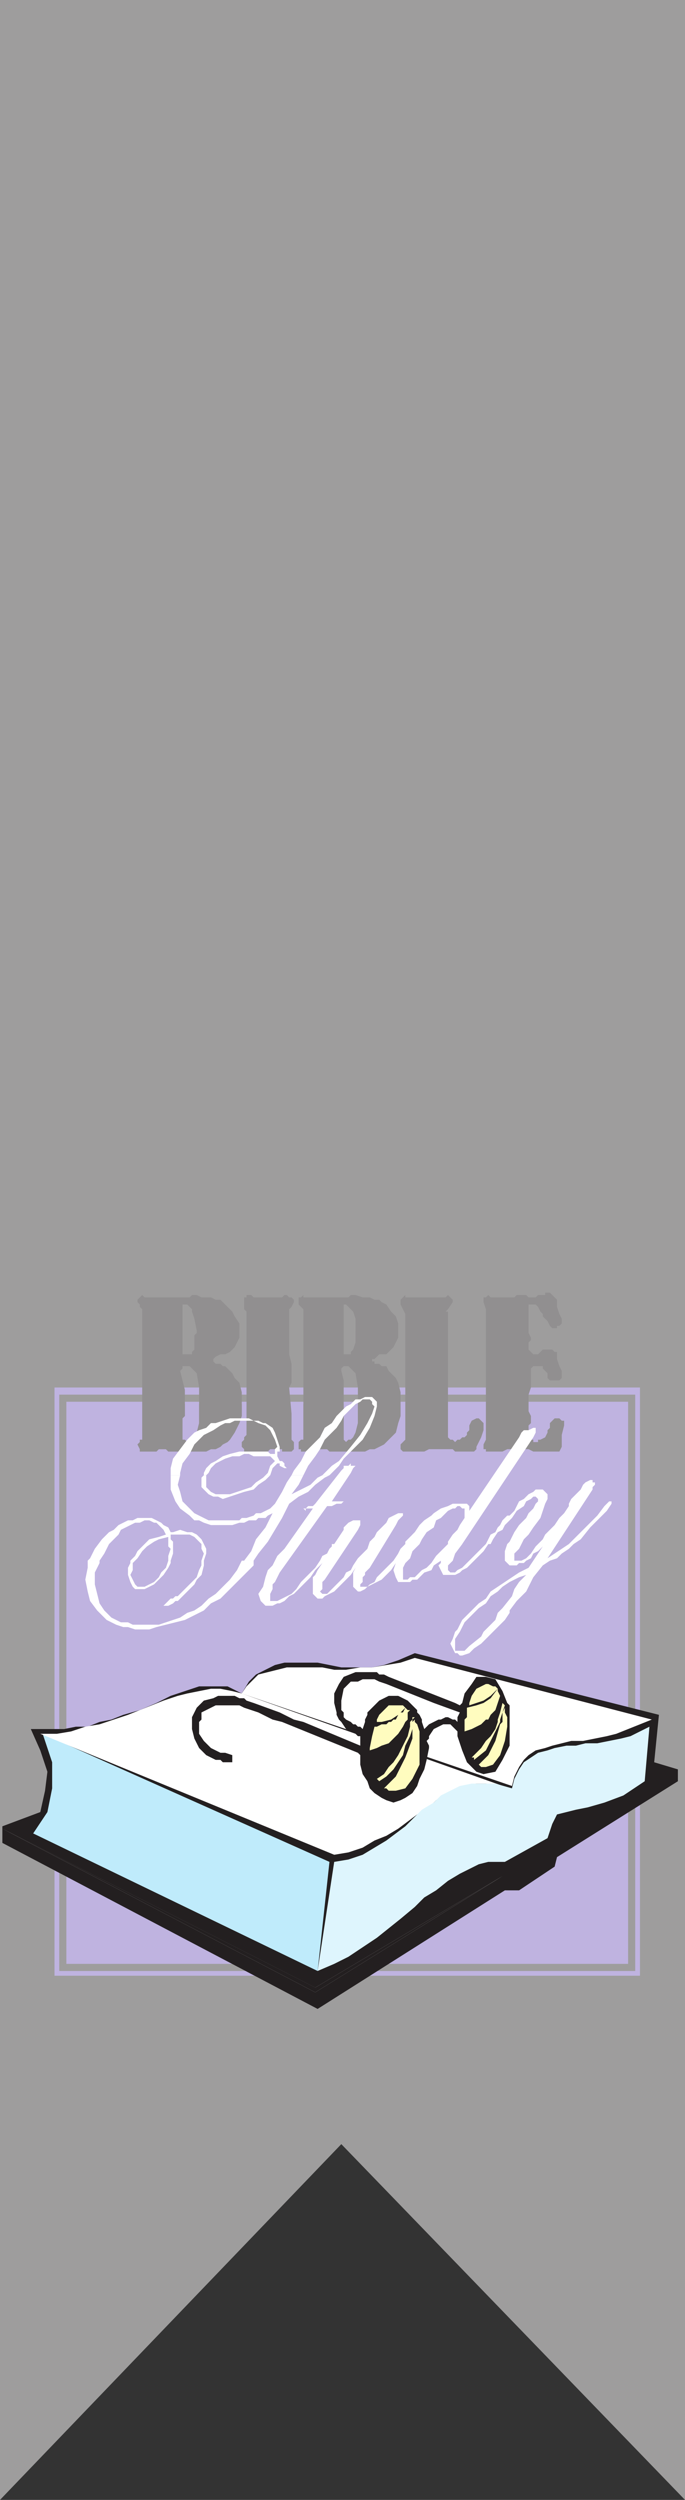
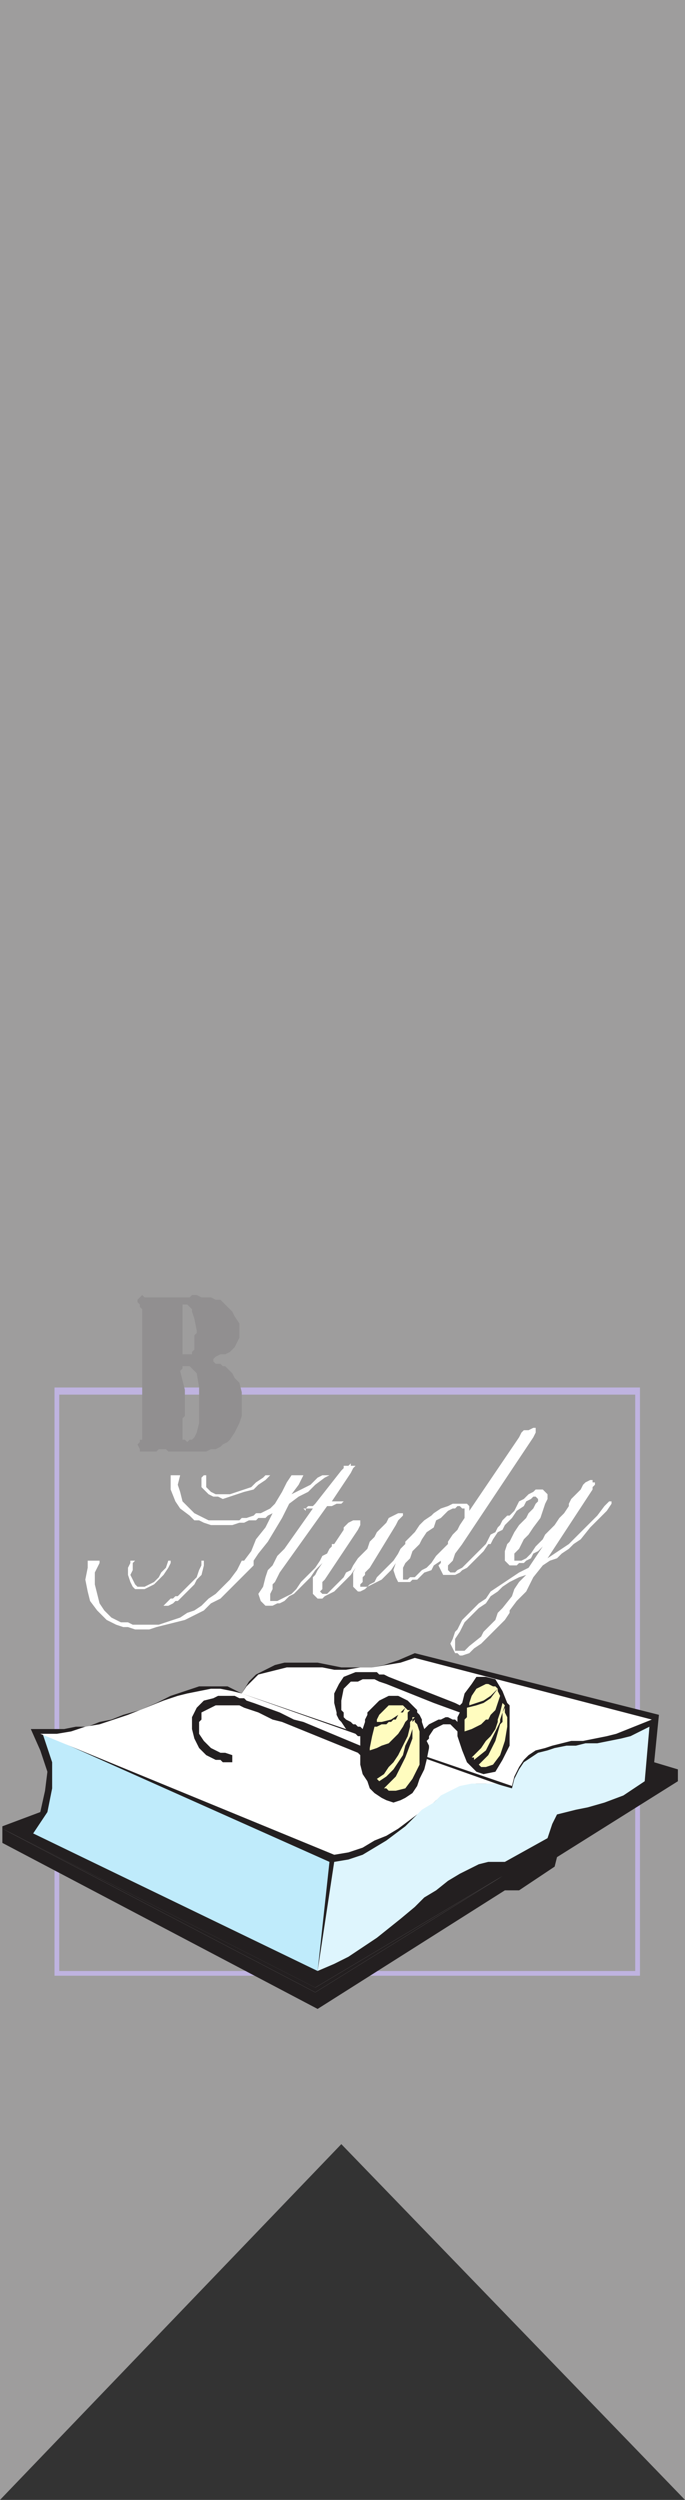
<svg xmlns="http://www.w3.org/2000/svg" width="216.75" height="790.5">
  <rect width="100%" height="100%" fill="#333333" stroke="none" />
  <path fill="#9e9d9d" fill-rule="evenodd" d="M0 0h216.75v790.5L108 678 0 790.5V0" />
  <path fill="#bfb3e0" fill-rule="evenodd" d="M17.25 516v-77.25H202.5V516H201v-75H18.75v75h-1.5m0 15.75V516h1.5v15.75h-1.5m183.75 0V516h1.5v15.75H201m-183.75 0v93H202.5v-93H201v91.5H18.75v-91.5h-1.5" />
-   <path fill="#bfb3e0" fill-rule="evenodd" d="M21 443.25h177.75V621H21V443.25" />
  <path fill="#231f20" fill-rule="evenodd" d="m12.75 573-12 4.5v5.25l99.75 52.5 59.25-37.5h4.5l11.25-7.5.75-3 38.25-24v-3.75l-7.5-2.25 1.5-15-77.25-19.5L126 525l-4.5 1.5-3.75.75H108l-7.5-1.5H90l-3 .75-6 3-2.25 2.25-2.25 3.75-4.5-2.25h-9l-9 3-4.5 2.25-5.25 2.25-5.25 1.5-3.75 1.5-3.75.75-3.75 1.5H24l-3.75.75H9.75l3 6.75 2.25 6.75-.75 6-1.5 6.75" />
  <path fill="#bfebfb" fill-rule="evenodd" d="m13.5 548.25 90.75 40.5-3.75 34.5-90-43.5L15 573l1.5-7.5v-8.25l-3-9" />
  <path fill="#fff" fill-rule="evenodd" d="M12.75 548.25H18l4.5-.75L27 546l4.5-.75 9-3 11.25-4.5 4.5-1.5 3-.75 7.5-1.5h3l3.75.75 3 .75 84.75 30-7.5-1.5h-3l-3.75.75-9 4.5-2.25 2.25-3.75 2.25-6 4.5-3.75 2.25-3.75 1.5-3.75 2.25-4.5 1.5-4.5.75-93-38.25m193.5-4.5-11.25 4.5-3 .75-7.5 1.5h-3.75l-6 1.5-2.25.75-3 .75-2.25 1.5-1.5 1.5-1.5 2.25-1.5 3-.75 3-85.5-29.25 1.5-2.25 3.75-3.75 9-2.25H102l3.75.75h3.75l4.5-.75h3.75l9-1.5 4.5-1.5 75 19.5" />
  <path fill="#def5fd" fill-rule="evenodd" d="m162 565.5-5.25-1.5h-7.5l-3.75.75-6 3-2.25 2.25-3.75 2.25-5.25 5.25-6 4.5-7.5 4.5-4.5 1.5-4.5.75-5.25 34.5 5.25-2.25 4.5-2.25 9-6 7.5-6 4.5-3.75 3-3 3.75-2.25 3.75-3 3.75-2.25 6-3 3-.75h5.25l13.5-7.5 1.5-4.5 1.5-3 6-1.5 3.75-.75 5.25-1.5 6-2.25 6.75-4.5 1.5-17.25-6 3-3 .75-7.5 1.5h-3.75l-3 .75h-3l-3.75.75-2.25.75-3 .75-4.5 3-1.5 2.25-1.5 3-.75 3" />
  <path fill="#fff" fill-rule="evenodd" d="m.75 578.25 99 50.25L159 593.25 99.75 630l-99-51.75" />
  <path fill="#231f20" fill-rule="evenodd" d="m.75 578.25 99 51v-.75L159 593.25 99.75 630l-99-51.75 99 51.75L159 593.25 99.75 628.5l-99-50.25" />
  <path fill="#fffcbf" fill-rule="evenodd" d="M160.5 545.25v3l-.75 2.25v2.25l-1.5 2.25-1.5 3-1.5.75h-3l-1.5-.75-.75-1.5-1.5-1.5-1.5-4.5v-2.25l-.75-3 .75-3V540l1.5-4.5 1.5-1.5.75-1.5 1.5-.75h3l1.5.75 1.5 3 1.5 2.25V540l.75 2.25v3m-27 7.5v3l-.75 3-1.5 4.5-3 3-3 1.5L123 567l-1.5-.75-3-3-1.5-4.5-.75-3v-6l.75-3 1.5-4.5L120 540l1.5-.75 1.5-1.5h3.75l1.5 1.5 1.5.75 1.5 2.25 1.5 4.5.75 3v3" />
  <path fill="#231f20" fill-rule="evenodd" d="m.75 578.25 99 50.25L159 593.25 99.75 630l-99-51.75m63-39.75.75-.75 3-.75 1.5-.75h5.25l1.5.75h1.5l.75.75 2.25.75h-16.5m42 0v-3l1.5-3 1.5-2.25 3.75-1.5h6.75l.75.75h1.5l1.5.75 21 8.25h-6.75l-15-6-2.25-.75-1.5-.75h-3.75l-1.5.75H111l-2.25 2.25-.75 3.75v.75h-2.25" />
  <path fill="#231f20" fill-rule="evenodd" d="m119.25 538.5.75-.75 3-1.5h3l3 1.5.75.75h-10.5m27 0 .75-3 2.25-3 1.5-2.25h3l3 .75 2.25 3.75 1.5 3.75H159v-.75.75h-1.5l.75-2.25-.75-1.5V534l-2.25 3-2.25 1.5h-2.25l2.25-.75 2.25-1.5 2.25-2.25-.75-.75H156l-1.5-.75h-.75l-3 1.5-1.5 2.25-.75 2.25h-2.25m-84.75 3 .75-1.5 1.5-1.5h16.5l8.25 3h-6.75l-4.5-1.5-1.5-.75h-7.5l-4.5 2.25H61.5m45 0-.75-3H108v2.25l.75.75h-2.25m9.75 0 3-3h10.5l2.25 2.25v.75h-3l.75-.75H129l-.75-.75-.75 1.5h-.75l1.5-1.5-.75-.75H123l-2.25 2.25h-4.5m29.25 0-8.25-3H144l1.5.75.75-.75h2.25v.75l2.25-.75H153l-2.25.75-3 .75v1.5h-2.25m10.5 0 .75-.75.75-2.25h1.5l-.75 3H156m3 0 .75-2.25-.75-.75h1.5l.75.75v2.25h-1.5V540l-.75 1.5m-98.25 2.25V543l.75-1.5h2.25v2.25h-3m25.5 0-4.5-2.25h6.75l4.5 2.25h-6.75m21 0-.75-1.5v-.75h2.25v1.5l.75.75h-2.25m8.25 0 .75-1.5v-.75h4.5l-.75.75-.75 1.5h-3.75m8.25 0 2.25-1.5.75-.75-.75.75-.75 1.5h-1.5m5.25 0v-2.25h3l.75.75.75 1.5h-3l.75-.75h-.75v-.75 1.5H129m10.5 0 1.5-.75h.75l1.5.75h-3.75m5.25 0V543l.75-1.5h2.25v1.5l-.75.75h-2.25m9.75 0 .75-1.5.75-.75h2.25l-.75 2.25h-3m3.75 0 .75-2.25v2.25zm2.25 0V543l-.75-1.5h1.5v2.25h-.75m-99.75.75v-.75h3l-.75.75h-2.25m28.5 0-3-.75H93l3 .75h-6.75m18.75 0-.75-.75h2.25l1.5.75h-3m7.5 0v-.75h3.75v.75h1.5l3-.75h.75l-.75.75h-8.25m12.75 0 .75-.75h1.5l-.75.75h-1.5m2.25 0v-.75h.75zm.75 0v-.75h2.25v.75h-2.25m6 0 1.5-.75H144l.75.75v-.75H147v.75h-9.75m15.75 0 .75-.75h3.75v.75H153m5.25 0v-.75h.75v.75h-.75m2.25 0v-.75h.75v.75h-.75m-99.75 0v2.25l.75 3 1.5 3 2.25 2.25 3 1.5h1.5l.75.75h3V555l-2.25-.75h-1.5l-3-1.5-2.25-2.25-1.5-2.25v-3.75h-2.25m28.5 0 24 9.75.75.75v3l.75 3 1.5 2.25.75 2.25 1.5 1.5 2.25 1.5 1.5.75 2.25.75 2.25-.75 1.5-.75 2.25-1.5 1.5-2.25.75-2.25 1.5-3 .75-3 .75-3.75V552l-.75-1.5.75-.75V549l1.5-2.25 3-1.5h2.25l2.25 2.25v1.5l1.5 4.5 1.5 3.75 3 3 2.25.75 3.75-.75 2.25-3.75 2.25-4.5v-7.5h-.75v1.5l-.75 4.5-1.5 4.5-2.25 3-2.25.75h-1.5l-.75-.75 3-3 2.25-4.5 1.5-5.25.75-.75h-.75l-4.5 9-3.75 3v-.75h-.75l3-3 1.5-2.25 1.5-1.5 1.5-2.25.75-2.25H153l-.75.75-3 1.5-2.25.75v-3h-9.75l-1.5.75-1.5 1.5-.75-2.25h-2.25l.75.75.75 2.25V558l-2.25 4.5-2.25 3-3 .75H123l-.75-.75h-.75l3.75-3.75 3-6 2.25-6v-5.25 2.25l-.75 2.25-1.5 3-.75 3-3 4.5-2.25 2.25-2.25 1.5-.75-.75 2.25-1.5 1.5-2.25 1.5-1.5L126 555l3-6 .75-3v-1.5h-1.5l-.75 1.5-1.5 2.25-3 3-2.25.75-1.5.75-2.25.75v-.75l.75-3.75.75-3h.75l1.5-.75h1.5l.75-.75h-7.5l-.75 2.25-.75-.75h-.75l-.75-.75h-.75l-.75-.75h-3l1.5 2.25 3 1.5.75.75h.75v3l-18-7.5h-6.75" />
  <path fill="#918f90" fill-rule="evenodd" d="M45 420.75V414l-.75-.75v-.75l-.75-.75V411l1.5-1.5.75.75H60l.75-.75h1.5l1.5.75h3l1.5.75h1.5l3.75 3.75.75 1.5 1.5 2.25v2.25h-13.5L61.5 417l-.75-2.25V414l-1.5-1.5h-1.5v8.25H45M45 444v-23.25h12.75v7.5h3v-.75l.75-.75v-4.5l.75-.75v-.75h13.5V423l-1.5 3-1.5 1.5-1.5.75h-1.5l-1.5.75-.75.75v.75l.75.75h1.5l.75.75h.75l2.25 2.25.75 1.5 1.5 1.5.75 3V444H63v-5.25l-.75-4.5L60 432h-2.25v.75l-.75.75 1.5 6v4.5H45m0 0v11.25h-.75v.75l-.75.75.75 1.5v.75h5.25l.75-.75h2.25l.75.75h12l1.5-.75h1.5l1.5-.75.75-.75L72 456l.75-.75 1.5-2.25 1.5-3 .75-2.25V444H63v6l-.75 3-.75 1.5-.75.75H60l-.75.75-.75-.75h-.75v-6.75l.75-.75V444H45" />
-   <path fill="#918f90" fill-rule="evenodd" d="M45 444v11.25h-.75v.75l-.75.75.75 1.5v.75h5.25l.75-.75h2.25l.75.75h12l1.5-.75h1.5l1.5-.75.75-.75L72 456l.75-.75 1.5-2.25 1.5-3 .75-2.25V444H63v6l-.75 3-.75 1.5-.75.75H60l-.75.75-.75-.75h-.75v-6.75l.75-.75V444H45m42.75 14.25H85.5l-.75.75h-7.5v-.75l-.75-.75V456l.75-.75v-.75l.75-.75v-39l-.75-.75v-3.75H78v-.75h1.5l.75.75h9l.75-.75h.75l.75.75h.75l.75.75v.75l-.75 1.5-.75.75v14.25l.75 3v6l-.75 1.5.75 8.25v8.25l.75.75v2.25l-.75.75h-3v-.75h-1.5m8.25-37.5V414l-1.5-1.5v-2.25h.75l.75-.75v.75h14.25l.75-.75h1.5l2.25.75H117l1.5.75h1.5l.75.75 1.5.75 1.5 2.25 1.5 1.5.75 2.25v2.25h-13.5V417l-.75-2.25-2.25-2.25h-.75v8.25H96M96 444v-23.25h12.75v7.5H111v-.75l.75-.75.75-2.25v-3.75H126V423l-1.5 3-2.25 2.25H120l-1.5 1.5h-.75v.75h.75v.75h1.5l.75.75h1.5l.75 1.5 2.25 2.25.75 1.5.75 3V444h-13.5v-5.25l-.75-4.5-2.25-2.25h-1.5l-.75.75v.75l.75 3v7.5H96m0 0v11.25h-.75l-.75.75v2.25h.75v.75h4.5l1.5-.75h2.25l.75.75h11.25l1.5-.75h1.5l3-1.5 3.75-3.75.75-3 .75-2.25V444h-13.5v6l-.75 3-.75 1.5-.75.75h-.75l-.75.75-.75-.75V444H96" />
-   <path fill="#918f90" fill-rule="evenodd" d="M96 444v11.25h-.75l-.75.75v2.25h.75v.75h4.5l1.5-.75h2.25l.75.75h11.25l1.5-.75h1.5l3-1.5 3.75-3.75.75-3 .75-2.25V444h-13.5v6l-.75 3-.75 1.5-.75.75h-.75l-.75.75-.75-.75V444H96m44.25 14.25h-4.5l-1.5.75h-6.75l-.75-.75v-1.5l1.5-1.5V415.5l-1.5-3V411l1.5-1.5v.75H141l.75-.75 1.5 1.5v.75l-1.5 2.25-.75.75h.75v39.75l.75.75h.75l.75.75.75-.75h.75l.75-.75h.75l.75-.75V453l.75-.75v-1.5l.75-1.5 1.5-.75h.75l1.5 1.5v2.25l-.75 2.25-1.5 3v.75l-.75.75h-6l-.75-.75h-3m23.25 0h-3l-1.5.75h-5.25v-.75H153v-1.5l.75-1.5V414l-.75-2.25v-1.5h.75l.75-.75.75.75h7.5l.75-.75h3l.75.75h2.25l.75-.75h2.25v-.75h1.5l2.25 2.25v2.25l.75 2.25.75 1.5v1.5l-.75.75h-.75v.75h-1.5l-.75-.75-.75-1.5-1.5-1.5v-.75l-.75-.75-.75-1.5-.75-.75h-2.25v9l.75 1.5v.75l-.75.75v2.25l1.5 1.5h1.5l1.5-1.5h3l.75.75h.75v2.25L177 432l.75 1.5v2.25l-.75.75h-3l-.75-.75v-1.5l-1.5-1.5V432h-3l-.75.75v6l-.75 2.25v5.25l.75 1.5V450l-.75.75v3.75l.75.75h.75v.75h1.5v-.75h.75l1.5-.75.75-1.5v-.75l.75-.75V450l1.5-1.5h1.5l.75.75h.75v1.5l-.75 3v3.75L177 459h-8.25l-1.5-.75h-3.75" />
-   <path fill="#fff" fill-rule="evenodd" d="M54 466.5v-2.25l.75-3 4.5-6L61.5 453l1.5-.75 2.25-.75 1.5-1.5h1.5l4.5-1.5h6l1.5.75h1.5l1.5.75H84l2.25 1.5.75 1.5 1.5 4.5v1.5h-.75v1.5l.75 1.5h.75l.75.75v.75l.75.75H90l-1.5-.75v-.75h-.75l-1.5 1.5-.75 2.25H84l.75-.75.75-2.25L87 462l-1.5-1.5h-5.25l-1.5-.75h-1.5l-1.5.75H73.5l-2.25.75-3 1.5-1.5 1.5-.75 1.5-.75.75h-.75v-.75l.75-1.5 1.5-1.5 1.5-.75 2.25-1.5 2.25-.75 3-.75h9l.75.75H87v-1.5l.75-.75-.75-2.25-1.5-3-1.5-1.5-2.25-.75-1.5-.75h-6l-1.5.75h-1.5l-1.5.75-2.25 1.5-3 1.5-3 3-1.5 3-2.25 3-.75 3v.75h-3m38.25 0L93 465l2.25-3 1.5-3 4.5-4.5 1.5-3L105 450l1.5-2.25 3-3 1.5-.75 1.5-1.5h1.5l1.5-.75h2.25l1.5 1.5v1.5l-.75 3-1.5 3.75-2.25 3.75-6 6-1.5 2.25-3 3H102l3-3 2.25-1.5 3.75-4.5 3-3.75 2.25-3.75 1.5-3 .75-2.25-.75-.75v-.75l-.75-.75h-2.25l-.75.75-1.5.75-3.75 3.75-.75 1.5-1.5 2.25-3.75 3.75-1.5 3-1.5 2.25-2.25 3-1.5 3h-3.75m-64.5 27 .75-.75 1.5-3 2.25-3 2.25-2.25 1.5-.75 1.5-1.5 3-1.5H42l1.5-.75H48l3 1.5.75.75 1.5.75.75 1.5h.75l2.25-.75 2.25.75h1.5l1.5.75 1.5 1.5 1.5 3v1.5l-.75 2.25h-.75l.75-2.25-.75-1.5v-1.5L61.5 486l-1.5-.75h-6v1.5l.75.75v3.75L54 493.5h-.75V492l.75-2.25-.75-.75v-3l-3 .75-1.5.75-2.25 1.5-1.5 1.5-1.5 2.25-.75.75h-1.5l1.5-1.5.75-1.5 3.75-3.75 3-.75 2.25-.75-.75-1.5-2.25-2.25h-.75l-1.5-.75h-1.5l-1.5.75h-1.5l-4.5 2.25-.75 1.5-3 3-1.5 3-1.5 2.25h-3.75" />
  <path fill="#fff" fill-rule="evenodd" d="M76.5 493.5h.75l2.25-3 1.5-3.75 3-3.75 2.25-4.5-1.5.75-.75.75h-2.25l-.75.75h-2.25l-1.5.75h-1.5l-2.25.75h-6.75l-2.25-.75-1.5-.75h-1.5l-1.5-1.5-3-2.25-1.5-2.25L54 471v-4.5h3l-.75 3 .75 2.25.75 3 3.75 3.75 4.5 2.25h9.75l.75-.75H78l2.25-.75.75-.75h1.5l3-1.5 1.5-1.5 2.25-3.75 1.5-3 1.5-2.25H96l-1.5 3-2.25 3 6-3 2.25-2.25 1.5-.75h2.25l-1.5.75-3 2.25-2.25 2.25-3 1.5-3 2.25-2.25 4.5-4.5 7.5-3 3.75-1.5 2.25H76.5" />
  <path fill="#fff" fill-rule="evenodd" d="m64.5 466.5-.75.75v3L66 472.5l1.5.75H69l1.5.75 6.75-2.25 3-.75 1.5-1.5L84 468l1.5-1.5H84l-.75.75-2.25 1.5-1.5 1.5-6.75 2.25h-4.5l-1.5-.75-1.5-1.5v-3.75h-.75m-36.75 27v2.25L27 499.5l.75 3.75.75 3 2.25 3 3 3 3 1.5 2.25.75h1.5l2.25.75h4.5l2.25-.75 9-2.25 6-3 2.25-2.25 3-1.5 10.5-10.5v-1.5H76.5l-1.5 3-2.25 3-4.5 4.5-2.25 1.5-2.25 2.25-2.25 1.5-2.25.75-2.25 1.5-6.75 2.25H42l-1.5-.75h-2.25l-3-1.5-2.25-2.25-1.5-2.25-1.5-6v-3.75l1.5-3v-.75h-3.75" />
  <path fill="#fff" fill-rule="evenodd" d="M41.25 493.5v.75l-.75 1.5V498l.75 2.25.75 1.5.75.75h3l3-1.5 3-3 1.5-2.25.75-1.5v-.75h-.75l-.75 2.25-1.5 1.5-.75 1.5-1.5 1.5-3 1.5H43.5l-.75-.75-1.5-3 .75-1.5v-2.25l.75-.75h-1.5m22.5 0v1.5l-.75 1.5-.75 2.25-6 6h-.75l-.75.75H54l-2.25 2.25h1.5l1.5-.75.75-.75h.75L61.5 501l.75-1.5 1.5-1.5.75-3v-1.5h-.75" />
  <path fill="#fff" fill-rule="evenodd" d="M63.75 493.5v1.5l-.75 1.5-.75 2.25-6 6h-.75l-.75.75H54l-2.25 2.25h1.5l1.5-.75.75-.75h.75L61.5 501l.75-1.5 1.5-1.5.75-3v-1.5h-.75M99 477h-2.25v.75L96 477h.75l.75-.75H99l.75-.75L108 465l.75-.75v-.75h1.5l.75-.75v.75h1.5l-.75.75-.75 1.5-6 9h3.75l-.75.75h-1.5l-1.5.75h-1.5l-15 21-1.5 3-.75.75v1.5l-.75 1.5v2.25h2.25l4.5-2.25 1.5-1.5 1.5-2.25 4.5-4.5 1.5-2.25.75-1.5 1.5-.75.75-1.5.75-.75v-.75h.75v1.5l-.75 1.5-5.25 5.25-1.5 2.25L93 504l-1.5.75-1.5 1.5-1.5.75h-.75l-1.5.75H84l-1.5-1.5-.75-2.25 1.5-2.25.75-3 .75-2.25 1.5-1.5 1.5-3 2.25-2.25L99 477" />
  <path fill="#fff" fill-rule="evenodd" d="M112.5 495.75 111 498l-5.25 5.25-3 1.5-.75.75h-1.5L99 504v-5.25l.75-.75.75-1.5 1.5-2.25.75-1.5 6-9V483l1.5-1.5 1.5-.75H114v1.5l-.75 1.5-10.5 15.75-.75.75v2.25l-.75.75.75.75h1.5l5.25-5.25.75-1.5 1.5-.75.75-1.5 1.5-2.25 3-3 .75-2.25 1.5-1.5.75-1.5 3-3 .75-1.5 3-1.5h1.5v.75l-1.5 1.5-.75 1.5-8.25 13.5-1.5 1.5v.75l-.75.75v1.5l-.75.75v.75h2.25l.75-.75 1.5-.75.75-1.5 5.25-5.25 1.5-2.25.75-.75 1.5-.75 2.25-4.5.75-.75h1.5v.75l-1.5 1.5-.75 1.5-.75.75-1.5 2.25-3 3-1.5 2.25-3 3-4.5 2.25-.75.75-1.5.75h-.75l-1.5-1.5v-4.5l.75-1.5" />
  <path fill="#fff" fill-rule="evenodd" d="M128.25 488.25v-.75l3-3 1.5-2.25 1.5-1.5 2.25-1.5.75-.75 2.25-1.5 2.25-.75 1.5-.75h4.5l.75.75v1.5l15.75-23.25.75-1.5.75-.75h1.5l1.5-.75h.75v1.5l-.75 1.5-22.5 33.75h-4.5v-.75l1.5-2.25 1.5-1.5.75-1.5L147 480v-3h-.75l-.75-.75h-.75l-.75.75h-.75l-1.5.75-2.25 2.25-1.5.75-.75 2.25-2.25 1.5-1.5 2.25-.75 1.5h-4.5m25.5 0 1.5-3 1.5-.75.75-1.5.75-.75.75-1.5 1.5-1.5h.75v.75l-.75.75-1.5 3-1.5.75-1.5 2.25-.75 1.5h-1.5m-25.5 0-1.5 1.5-.75 1.5-.75 3-.75 2.25.75 2.25.75 1.5h3.75l.75-.75h1.5l2.25-2.25 2.25-.75.75-1.5 2.25-1.5v.75l-.75.75 1.5 3H144l1.5-.75.75-.75 1.5-.75 5.25-5.25 1.5-2.25h.75-1.5l-7.5 7.5-1.5.75-.75.75h-1.5l-.75-.75V495l1.5-1.5.75-2.25 2.25-3h-4.5L138 492l-1.5 2.25-1.5 1.5-1.5.75-2.25 2.25h-1.5l-.75.75h-1.5v-3.75l.75-1.5 1.5-1.5.75-2.25 2.25-2.25h-4.5" />
  <path fill="#fff" fill-rule="evenodd" d="m128.25 488.25-1.5 1.5-.75 1.5-.75 3-.75 2.25.75 2.25.75 1.5h3.75l.75-.75h1.5l2.25-2.25 2.25-.75.75-1.5 2.25-1.5v.75l-.75.75 1.5 3H144l1.5-.75.75-.75 1.5-.75 5.25-5.25 1.5-2.25h.75-1.5l-7.5 7.5-1.5.75-.75.75h-1.5l-.75-.75V495l1.5-1.5.75-2.25 2.25-3h-4.5L138 492l-1.5 2.25-1.5 1.5-1.5.75-2.25 2.25h-1.5l-.75.75h-1.5v-3.75l.75-1.5 1.5-1.5.75-2.25 2.25-2.25h-4.5M148.5 510l3-3 2.25-1.5 1.5-2.25 9-6 3-1.5 4.5-6.75-1.5 1.5-1.5.75-.75 1.5-1.5.75-.75.75h-1.5l-.75.75h-2.25l-1.5-1.5v-3l.75-2.25.75-.75 1.5-3 1.5-2.25 2.25-2.25.75-1.5 1.5-1.5.75-1.5.75-.75V474l-.75-.75h-.75l-.75.75-1.5.75-.75 1.5-2.25 1.5L162 480l-2.25 2.25v-.75l.75-.75V480l2.25-2.25 1.5-3 1.5-.75 1.5-1.5 1.5-.75.75-.75h2.25l1.5 1.5v1.5l-.75 1.5-1.5 4.5-2.25 3-1.5 2.25-1.5 1.5-1.5 3-1.5 1.5v2.25H165l1.5-.75 1.5-1.5 1.5-2.25 2.25-2.25.75-1.5 3-3L177 480l1.5-1.5 1.5-2.25v-.75l.75-1.5 3-3 .75-1.5.75-.75 1.5-.75h.75v.75h.75v.75l-.75.75v.75l-14.25 21.75 6.75-4.5 9-9 2.25-3 1.5-1.5h.75V474v1.5l-1.5 2.25-5.25 5.25-3 3.75-2.25 1.5-1.5 1.5-2.25 1.5-1.5 1.5-2.25.75-2.25 1.5-3 3.75-2.25 4.5-3 3-2.25 3v.75h-3.75l1.5-1.5 3-3.75.75-2.25 1.5-2.25 2.25-2.25-2.25.75-3 1.5-2.25 1.5-1.5 1.5-2.25 1.5-1.5 2.25-2.25 1.5-1.5 1.5h-1.5m-4.5 6 .75-.75 1.5-3 2.25-2.25h1.5l-3 3-1.5 3H144m9 0 3.75-3.75.75-2.25h3.75l-1.5 2.25L156 516h-3m-9 0-.75 2.25-.75 1.5 1.5 3h.75l.75.75h.75l2.25-.75 1.5-1.5 2.25-1.5L156 516h-3l-.75 1.5-3.75 3-1.5 1.5h-3v-3.75l1.5-2.25H144" />
</svg>